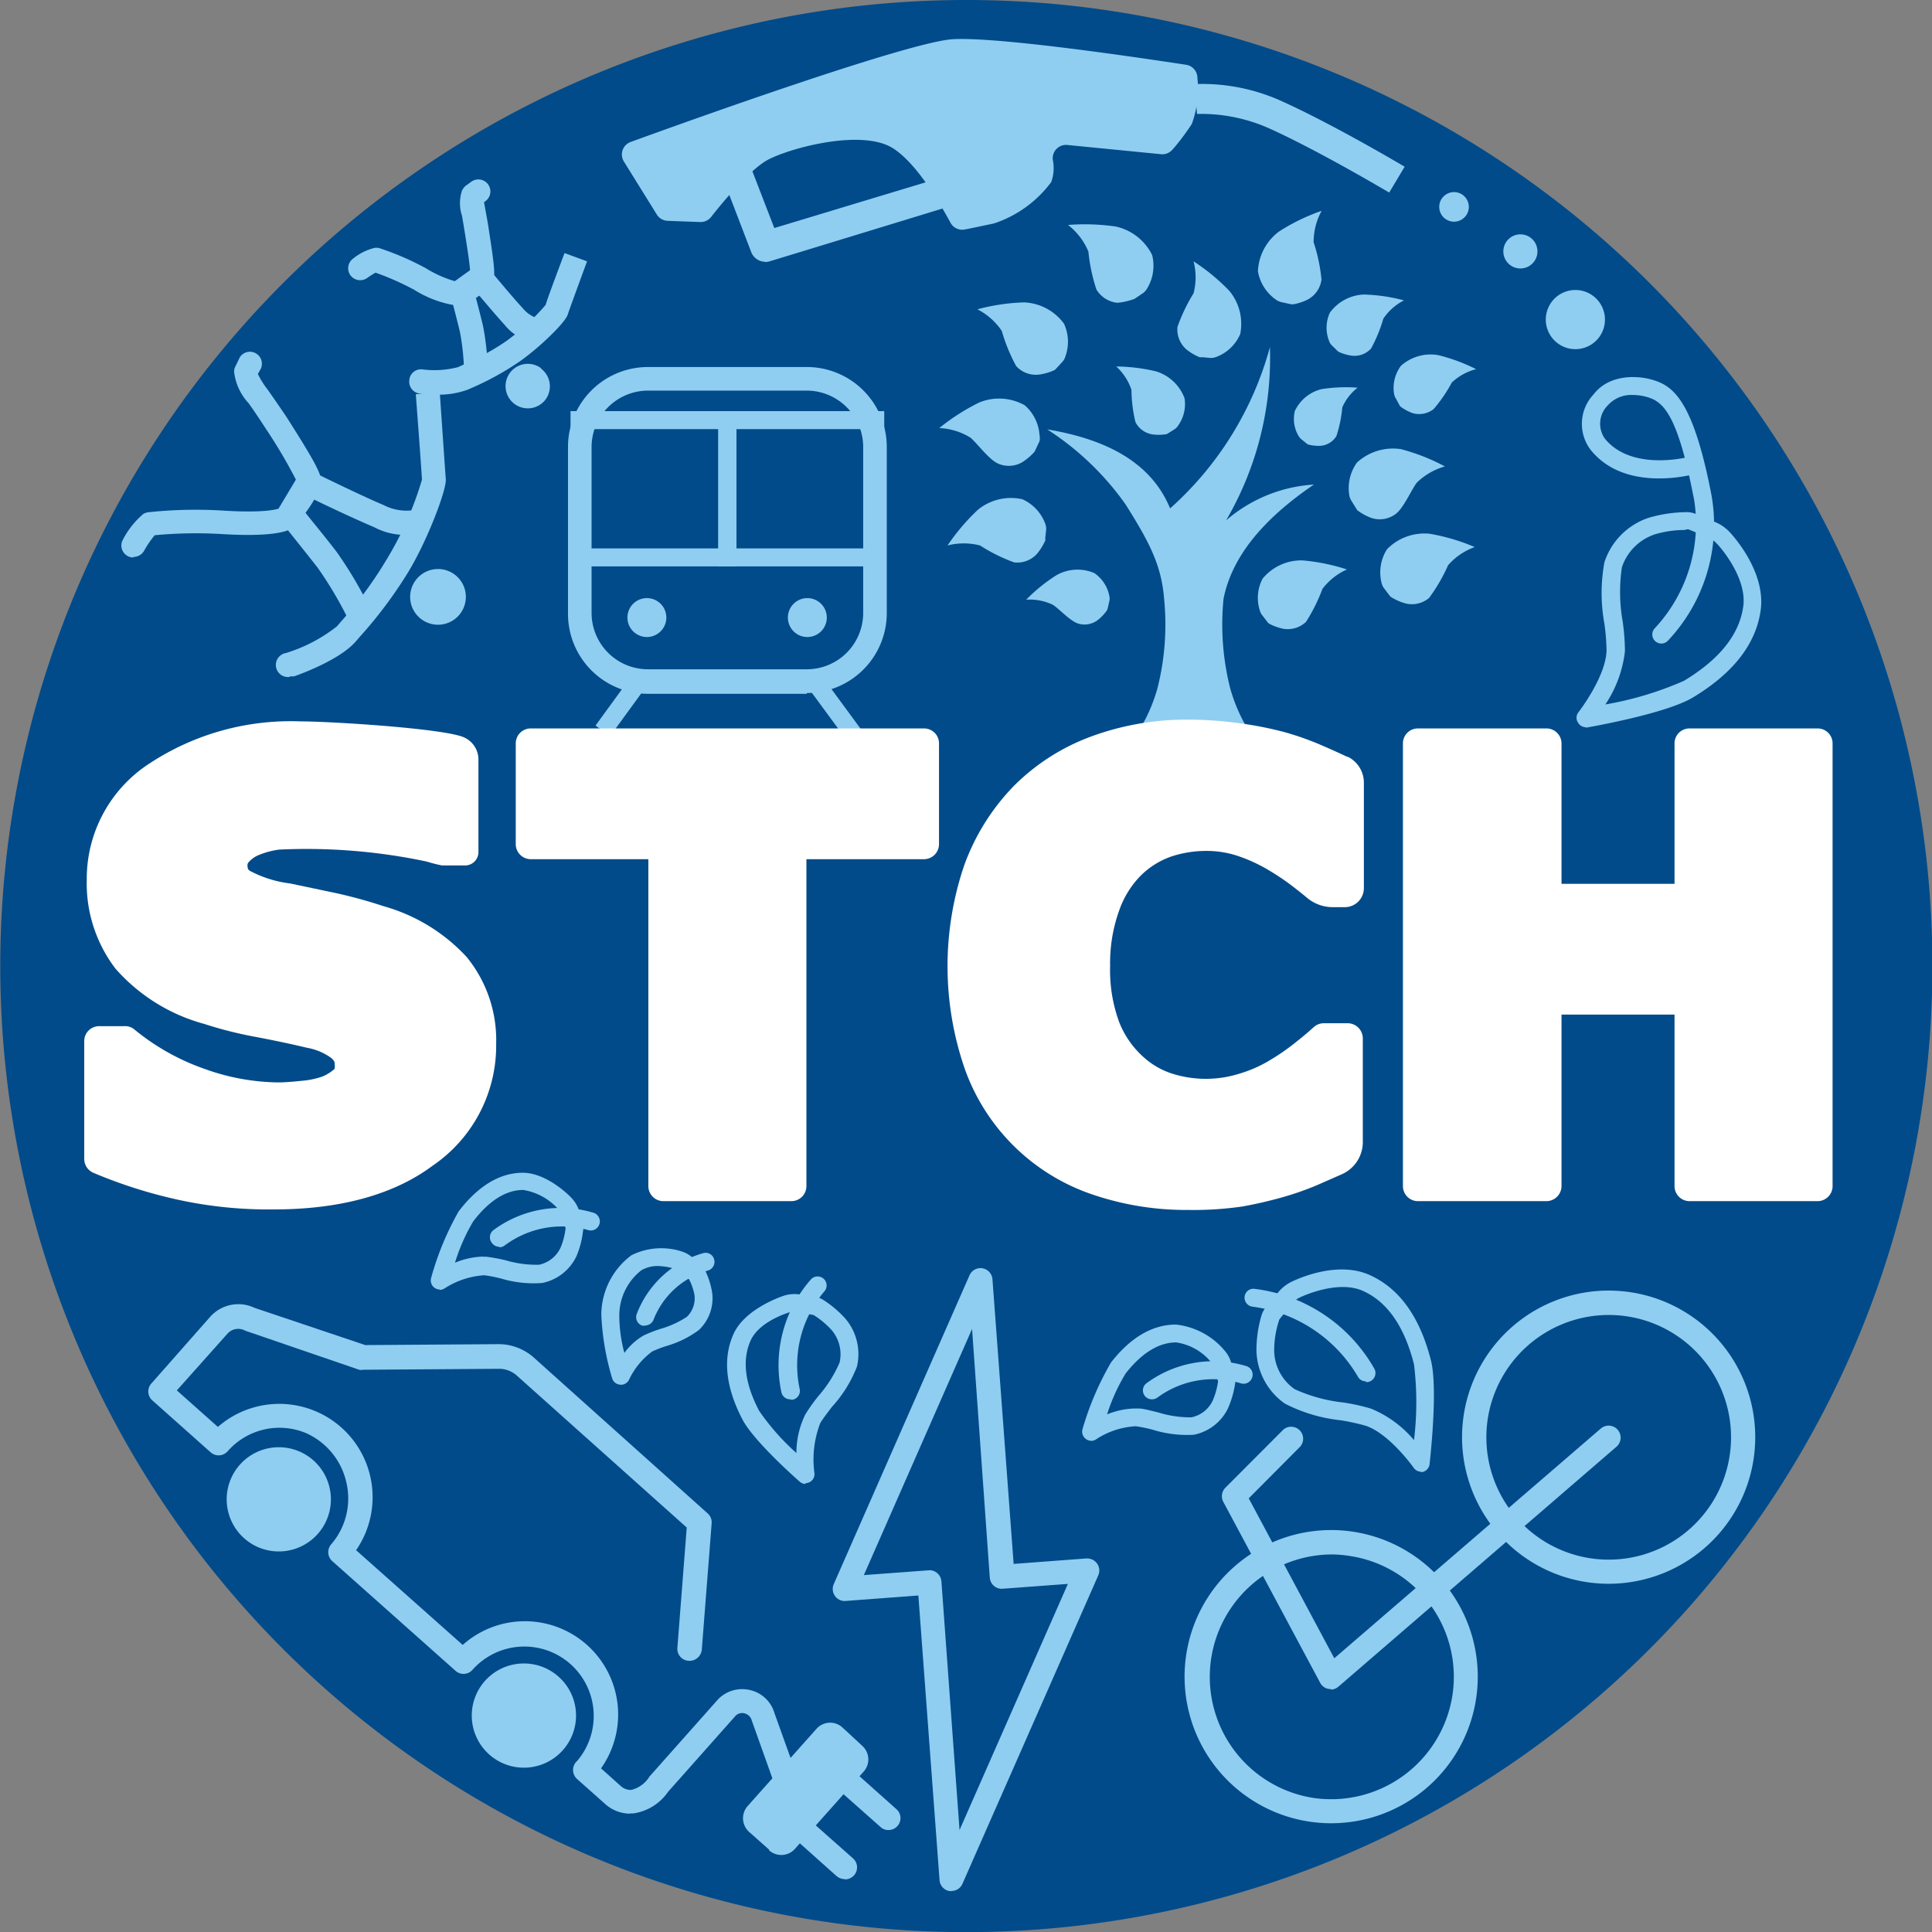
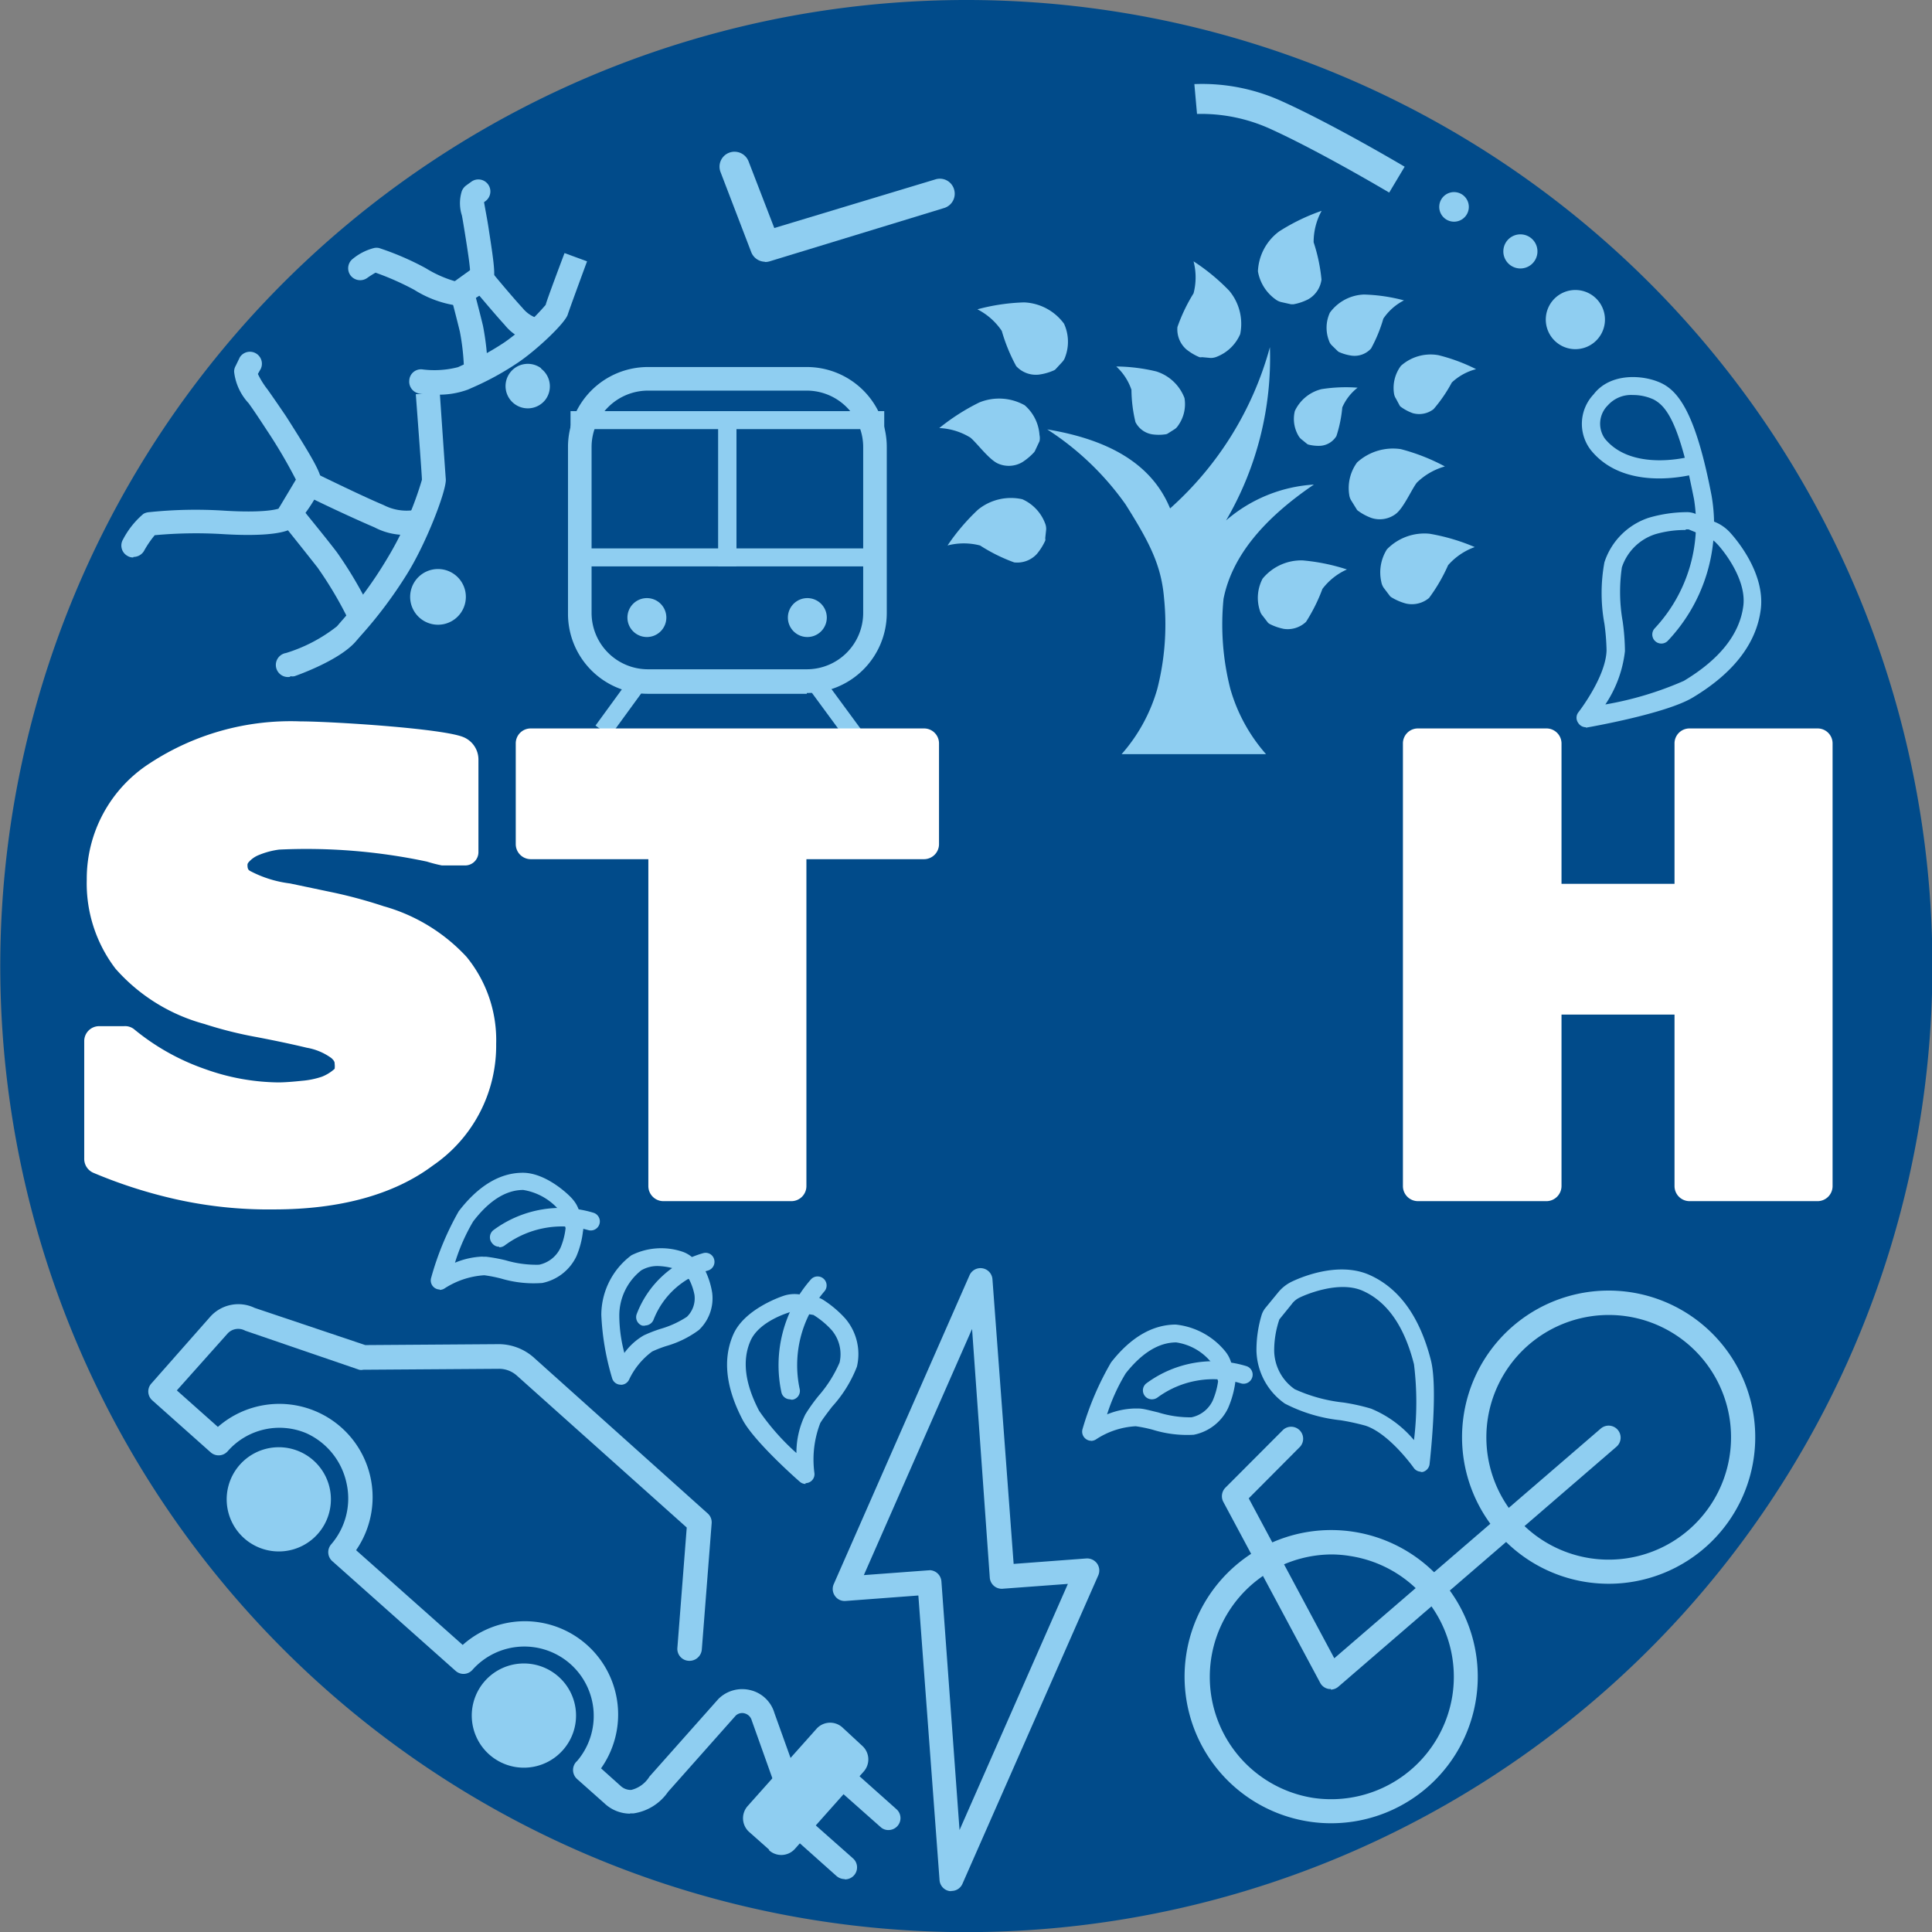
<svg xmlns="http://www.w3.org/2000/svg" id="Layer_1" data-name="Layer 1" viewBox="0 0 144.97 144.97">
  <rect x="0" y="0" width="144.97" height="144.97" fill="#808080" stroke="none" />
  <defs>
    <style>.cls-1{fill:none;}.cls-2{clip-path:url(#clip-path);}.cls-3{fill:#014b8a;}.cls-4{fill:#8fcef1;}.cls-5{fill:#fff;}</style>
    <clipPath id="clip-path" transform="translate(0 0)">
      <rect class="cls-1" width="144.97" height="144.97" />
    </clipPath>
  </defs>
  <title>STCH-logo</title>
  <g class="cls-2">
    <path class="cls-3" d="M145,72.49A72.49,72.49,0,1,1,72.49,0,72.48,72.48,0,0,1,145,72.49" transform="translate(0 0)" />
    <path class="cls-4" d="M57.71,138.79l-1.5-1.33a1.38,1.38,0,0,1-.11-1.94l5.17-5.8a1.37,1.37,0,0,1,1.93-.11L64.7,131a1.37,1.37,0,0,1,.11,1.93l-5.16,5.8a1.37,1.37,0,0,1-1.94.11" transform="translate(0 0)" />
    <path class="cls-4" d="M66.67,137.32a.85.85,0,0,1-.6-.23l-2.8-2.48a.91.91,0,0,1-.07-1.28.9.9,0,0,1,1.27-.07l2.79,2.49a.89.89,0,0,1,.08,1.27.91.91,0,0,1-.67.3" transform="translate(0 0)" />
    <path class="cls-4" d="M63.37,141a.94.94,0,0,1-.6-.23L60,138.3a.9.9,0,0,1,1.2-1.34L64,139.44a.9.9,0,0,1-.6,1.58" transform="translate(0 0)" />
    <path class="cls-4" d="M47.27,136.09a2.82,2.82,0,0,1-1.91-.77l-2.07-1.84,0,0s0,0,0,0h0a.91.91,0,0,1-.07-1.26l.1-.1a5.21,5.21,0,0,0-.51-7.25,5.21,5.21,0,0,0-7.36.43.89.89,0,0,1-1.27.07l-9.25-8.23a.9.9,0,0,1-.07-1.27A5.26,5.26,0,0,0,26,111.28,5.33,5.33,0,0,0,23,107.55a5.17,5.17,0,0,0-5.92,1.35.9.9,0,0,1-1.27.08l-4.38-3.9a.89.89,0,0,1-.07-1.27l4.41-5a2.83,2.83,0,0,1,3.34-.67l8.3,2.79,10.06-.07a4,4,0,0,1,2.51.94L53.1,113.56a.89.89,0,0,1,.3.74l-.74,9.49a.93.93,0,0,1-1,.83.9.9,0,0,1-.83-1l.7-9L38.76,103.2a2,2,0,0,0-1.31-.49l-10.2.07a.61.61,0,0,1-.3,0L18.4,99.85a1.08,1.08,0,0,0-1.32.21l-3.81,4.27,3.08,2.74a7,7,0,0,1,7.37-1.16,7,7,0,0,1,3,10.41l8,7.11a7,7,0,0,1,10.38,9.26L46.56,134a1.12,1.12,0,0,0,.8.31,2.21,2.21,0,0,0,1.37-1l5.17-5.82a2.53,2.53,0,0,1,2.44-.66,2.48,2.48,0,0,1,1.77,1.71l2,5.57a.9.9,0,0,1-1.7.6l-2-5.61a.75.75,0,0,0-.52-.53.7.7,0,0,0-.69.17l-5.07,5.71a3.83,3.83,0,0,1-2.59,1.62h-.26" transform="translate(0 0)" />
    <path class="cls-4" d="M42.23,131.33a3.91,3.91,0,1,1-.32-5.52,3.9,3.9,0,0,1,.32,5.52" transform="translate(0 0)" />
    <path class="cls-4" d="M23.93,115a3.91,3.91,0,1,1-.52-5.51,3.91,3.91,0,0,1,.52,5.51" transform="translate(0 0)" />
    <path class="cls-4" d="M126.51,39.77a7.84,7.84,0,0,0-2.32.32,3.9,3.9,0,0,0-2.49,2.48,12.68,12.68,0,0,0,.06,4.06,17,17,0,0,1,.17,2.23,9,9,0,0,1-1.47,4,25.28,25.28,0,0,0,5.89-1.77c2.68-1.61,4.18-3.49,4.46-5.61s-1.73-4.45-2-4.7a1.78,1.78,0,0,0-.64-.45l-1.47-.61h-.23M119,54.57a.68.68,0,0,1-.58-.33.66.66,0,0,1,0-.77s2.07-2.64,2.13-4.66a16.54,16.54,0,0,0-.16-2,12.75,12.75,0,0,1,0-4.62,5.22,5.22,0,0,1,3.33-3.34,10.37,10.37,0,0,1,2.8-.42,1.66,1.66,0,0,1,.71.13l1.46.61h0a3.14,3.14,0,0,1,1.12.78c.45.49,2.66,3.06,2.31,5.79-.33,2.55-2.05,4.77-5.1,6.6-2,1.21-7.72,2.21-8,2.26H119" transform="translate(0 0)" />
    <path class="cls-4" d="M122.53,29.64a2.34,2.34,0,0,0-1.88.77,1.94,1.94,0,0,0-.23,2.5c1.62,2,4.69,1.7,6,1.44-.85-3.22-1.63-4-2.35-4.38a3.71,3.71,0,0,0-1.54-.33m2.12,18.65a.68.68,0,0,1-.47-1.16,11.49,11.49,0,0,0,2.93-9.69c-.13-.64-.25-1.23-.37-1.77-1.53.31-5.26.73-7.38-1.91a3.22,3.22,0,0,1,.22-4.17c1.25-1.64,3.72-1.48,5.06-.85s2.62,2.35,3.79,8.45a12.68,12.68,0,0,1-3.3,10.91.68.68,0,0,1-.48.19" transform="translate(0 0)" />
-     <path class="cls-4" d="M46.82,12.13a1,1,0,0,1,.51-1.48C51.86,9,68.24,3.13,71.51,2.94,75,2.75,85.9,4.39,89,4.86a1,1,0,0,1,.85,1,7.7,7.7,0,0,1-.42,3.44c-.41.63-1,1.43-1.44,1.91a1,1,0,0,1-.88.36l-7-.69A1,1,0,0,0,79,12a3.08,3.08,0,0,1-.12,1.66,8.76,8.76,0,0,1-4.31,3.11c-1,.21-1.69.36-2.18.45a1,1,0,0,1-1.07-.51c-.74-1.37-2.58-4.55-4.39-5.63-2.34-1.39-7.58,0-9.31.91-1.38.74-3.48,3.29-4.26,4.29a1,1,0,0,1-.84.38l-2.42-.09a1,1,0,0,1-.82-.48Z" transform="translate(0 0)" />
    <path class="cls-4" d="M57.37,19.64a1.13,1.13,0,0,1-1-.72l-2.3-6a1.12,1.12,0,0,1,.64-1.46,1.13,1.13,0,0,1,1.46.65l1.93,5,12.09-3.65a1.11,1.11,0,0,1,1.4.75,1.12,1.12,0,0,1-.75,1.4l-13.09,4a1.26,1.26,0,0,1-.33.05" transform="translate(0 0)" />
    <path class="cls-4" d="M104.24,14.45s-5.18-3.08-8.9-4.77a12.55,12.55,0,0,0-5.52-1.13l-.2-2.24a14.45,14.45,0,0,1,6.64,1.32c3.84,1.74,8.92,4.75,9.14,4.88Z" transform="translate(0 0)" />
    <path class="cls-4" d="M69.74,117.82a.91.91,0,0,1,.9.84L72,137.32l8.13-18.47-4.86.36a.9.9,0,0,1-1-.83L72.94,99.72l-8.12,18.47,4.85-.36h.07m1.66,24.07-.15,0a.9.9,0,0,1-.75-.82l-1.59-21.36-5.46.41a.88.88,0,0,1-.8-.38.9.9,0,0,1-.09-.88L72.75,95.69a.9.9,0,0,1,1.72.3l1.59,21.36,5.46-.41a.93.93,0,0,1,.8.38.91.91,0,0,1,.09.89L72.22,141.35a.89.89,0,0,1-.82.54" transform="translate(0 0)" />
    <path class="cls-4" d="M48.62,29.31a4.24,4.24,0,0,0-4.23,4.23V46a4.23,4.23,0,0,0,4.23,4.22H60.54A4.23,4.23,0,0,0,64.77,46V33.54a4.24,4.24,0,0,0-4.23-4.23ZM60.54,52.06H48.62a6,6,0,0,1-6-6V33.54a6,6,0,0,1,6-6H60.54a6,6,0,0,1,6,6V46a6,6,0,0,1-6,6" transform="translate(0 0)" />
  </g>
  <path class="cls-4" d="M44.17,41.15H53.9V32.2H44.17ZM55.26,42.5H42.81V30.85H55.26Z" transform="translate(0 0)" />
  <g class="cls-2">
    <path class="cls-4" d="M50,46.34a1.46,1.46,0,1,1-1.46-1.46A1.46,1.46,0,0,1,50,46.34" transform="translate(0 0)" />
  </g>
  <rect class="cls-4" x="44.09" y="52.47" width="4.93" height="1.35" transform="matrix(0.59, -0.81, 0.81, 0.59, -23.83, 59.2)" />
  <path class="cls-4" d="M55.26,41.15H65V32.2H55.26ZM66.35,42.5H53.9V30.85H66.35Z" transform="translate(0 0)" />
  <g class="cls-2">
    <path class="cls-4" d="M59.12,46.34a1.46,1.46,0,1,0,1.46-1.46,1.46,1.46,0,0,0-1.46,1.46" transform="translate(0 0)" />
  </g>
  <rect class="cls-4" x="61.93" y="50.68" width="1.35" height="4.93" transform="translate(-19.31 47.39) rotate(-36.31)" />
  <g class="cls-2">
    <path class="cls-4" d="M49.43,95a2.39,2.39,0,0,0-1.31.32,4.32,4.32,0,0,0-1.65,3.45,11,11,0,0,0,.38,2.75,4.72,4.72,0,0,1,1.46-1.32,10.63,10.63,0,0,1,1.23-.48,7.28,7.28,0,0,0,2-.91,1.93,1.93,0,0,0,.57-1.65A4.35,4.35,0,0,0,51.71,96l-.66-.59h0a.85.85,0,0,0-.28-.16A4.9,4.9,0,0,0,49.43,95m-2.85,8.9h-.06a.67.67,0,0,1-.59-.49,19.46,19.46,0,0,1-.81-4.75,5.6,5.6,0,0,1,2.26-4.47,5,5,0,0,1,3.79-.28,2.22,2.22,0,0,1,.79.45l.67.6a1.22,1.22,0,0,1,.31.43,5.88,5.88,0,0,1,.5,1.62,3.27,3.27,0,0,1-1,2.79A7.59,7.59,0,0,1,50,101a9.19,9.19,0,0,0-1.06.41,5.57,5.57,0,0,0-1.74,2.12.68.68,0,0,1-.61.38" transform="translate(0 0)" />
    <path class="cls-4" d="M48.41,99.47a.85.85,0,0,1-.22,0,.67.67,0,0,1-.42-.85,7.53,7.53,0,0,1,5-4.59.66.66,0,0,1,.82.48.68.68,0,0,1-.48.83A6.14,6.14,0,0,0,49.05,99a.69.69,0,0,1-.64.46" transform="translate(0 0)" />
    <path class="cls-4" d="M59.64,98.45a1.24,1.24,0,0,0-.33,0c-.24.07-2.37.72-3,2.17s-.42,3.19.65,5.24a17.67,17.67,0,0,0,2.8,3.17,6.52,6.52,0,0,1,.67-2.9,12.93,12.93,0,0,1,1-1.4A9.52,9.52,0,0,0,63,102.24a2.8,2.8,0,0,0-.6-2.44,6.43,6.43,0,0,0-1.36-1.13l-1.24-.21h-.19m.84,12.89a.66.66,0,0,1-.44-.17c-.36-.31-3.46-3.07-4.29-4.65-1.27-2.43-1.5-4.58-.69-6.41s3.38-2.77,3.87-2.92A2.61,2.61,0,0,1,60,97.13l1.19.18a1.65,1.65,0,0,1,.57.22,8.1,8.1,0,0,1,1.67,1.41,4.11,4.11,0,0,1,.87,3.61,9.63,9.63,0,0,1-1.86,3c-.37.48-.71.93-.89,1.23a7.6,7.6,0,0,0-.44,3.75.67.67,0,0,1-.35.68.72.72,0,0,1-.32.08" transform="translate(0 0)" />
    <path class="cls-4" d="M59.29,105a.67.67,0,0,1-.65-.5A9.74,9.74,0,0,1,60.85,96a.67.67,0,1,1,1,.91A8.53,8.53,0,0,0,60,104.2a.67.67,0,0,1-.49.82.5.5,0,0,1-.17,0" transform="translate(0 0)" />
    <path class="cls-4" d="M96.94,97.84,96,99a7.22,7.22,0,0,0-.39,2.36,3.58,3.58,0,0,0,1.54,2.88,11.88,11.88,0,0,0,3.66,1,15,15,0,0,1,2.07.46,8.35,8.35,0,0,1,3.22,2.36,23.22,23.22,0,0,0,0-5.69c-.72-2.84-2-4.69-3.84-5.51s-4.45.36-4.73.5a1.59,1.59,0,0,0-.57.45m9.67,12.62a.67.67,0,0,1-.55-.29s-1.81-2.56-3.61-3.16a17.29,17.29,0,0,0-1.88-.41,11.78,11.78,0,0,1-4.18-1.25,5,5,0,0,1-2.13-3.94,9.12,9.12,0,0,1,.37-2.65,1.63,1.63,0,0,1,.32-.61L95.89,97h0a3,3,0,0,1,1-.81c.57-.28,3.48-1.59,5.88-.52,2.23,1,3.77,3.14,4.6,6.4.55,2.16-.08,7.58-.1,7.8a.7.7,0,0,1-.51.58.5.5,0,0,1-.17,0" transform="translate(0 0)" />
-     <path class="cls-4" d="M102.48,103.65a.67.67,0,0,1-.6-.37A10.8,10.8,0,0,0,94,98.05a.68.68,0,0,1-.61-.74.66.66,0,0,1,.74-.6,12,12,0,0,1,9,6,.68.68,0,0,1-.6,1" transform="translate(0 0)" />
    <path class="cls-4" d="M85.13,105.69h.31c.36,0,.89.16,1.46.29a8,8,0,0,0,2.5.37A2.27,2.27,0,0,0,91,105.09a5.64,5.64,0,0,0,.4-1.44l-.28-1h0a.93.93,0,0,0-.19-.37,4.16,4.16,0,0,0-2.67-1.55h0c-1.31,0-2.58.79-3.79,2.32a14.14,14.14,0,0,0-1.4,3.08,5.87,5.87,0,0,1,2-.44m-3.19,2.42a.66.66,0,0,1-.42-.15.68.68,0,0,1-.23-.73,22.2,22.2,0,0,1,2.14-5c1.47-1.88,3.1-2.83,4.85-2.84h0a5.54,5.54,0,0,1,3.71,2,2.4,2.4,0,0,1,.46.88l.31,1.13a.74.74,0,0,1,0,.26,7.29,7.29,0,0,1-.55,2,3.63,3.63,0,0,1-2.58,2,8.71,8.71,0,0,1-3.08-.38,10.63,10.63,0,0,0-1.27-.26,6,6,0,0,0-3,1,.74.74,0,0,1-.35.1" transform="translate(0 0)" />
    <path class="cls-4" d="M86.44,105a.67.67,0,0,1-.42-1.2,8.47,8.47,0,0,1,7.51-1.29.67.67,0,0,1,.43.85.68.68,0,0,1-.85.44,7.07,7.07,0,0,0-6.25,1.06.71.71,0,0,1-.42.14" transform="translate(0 0)" />
    <path class="cls-4" d="M116,23.77a2.22,2.22,0,1,0,2.42-2,2.22,2.22,0,0,0-2.42,2" transform="translate(0 0)" />
    <path class="cls-4" d="M112.81,18.75a1.28,1.28,0,1,0,1.39-1.16,1.28,1.28,0,0,0-1.39,1.16" transform="translate(0 0)" />
    <path class="cls-4" d="M108,15.42a1.11,1.11,0,1,0,1.22-1,1.11,1.11,0,0,0-1.22,1" transform="translate(0 0)" />
    <path class="cls-4" d="M32.68,29.59c-.55,0-1,0-1.16-.05a.91.91,0,0,1-.81-1,.88.88,0,0,1,1-.82,7.08,7.08,0,0,0,2.66-.17l.28-.13a20.05,20.05,0,0,0,3.23-1.75,16.86,16.86,0,0,0,3.07-2.8c0-.15,1.41-3.88,1.41-3.88l1.69.62s-1.36,3.69-1.45,4c-.23.68-2.38,2.69-3.72,3.59a21.38,21.38,0,0,1-3.49,1.91l-.27.12a6.28,6.28,0,0,1-2.42.38" transform="translate(0 0)" />
    <path class="cls-4" d="M34.29,22.93a8.18,8.18,0,0,1-3.2-1.18,20.74,20.74,0,0,0-2.91-1.29,6.84,6.84,0,0,0-.63.4.91.91,0,0,1-1.26-.21.9.9,0,0,1,.21-1.25,4.08,4.08,0,0,1,1.57-.79.92.92,0,0,1,.37,0,21.15,21.15,0,0,1,3.5,1.51,8.82,8.82,0,0,0,2.26,1,7.93,7.93,0,0,0,1.08-.65c0-.49-.24-2-.36-2.75s-.19-1.18-.26-1.55a3,3,0,0,1,0-1.85,1,1,0,0,1,.3-.39l.4-.29a.9.9,0,0,1,1.07,1.45l-.11.08.12.67c.07.38.17.9.27,1.6.4,2.56.45,3.21.29,3.69-.27.83-2.19,1.74-2.5,1.79h-.2" transform="translate(0 0)" />
    <path class="cls-4" d="M35.72,28.78a.91.91,0,0,1-.9-.88,17.63,17.63,0,0,0-.31-3c-.27-1.12-.72-2.82-.72-2.82a.92.92,0,0,1,.36-1l1.39-1a.9.9,0,0,1,1.21.16s1.59,1.93,2.46,2.87a2.37,2.37,0,0,0,1,.73.88.88,0,0,1,.81,1,.93.93,0,0,1-1,.83,3.59,3.59,0,0,1-2.15-1.29c-.57-.62-1.44-1.65-2-2.31l-.2.13c.16.6.4,1.53.57,2.24a19.66,19.66,0,0,1,.36,3.35.9.9,0,0,1-.87.93Z" transform="translate(0 0)" />
    <path class="cls-4" d="M36.22,94.3h.26a12.18,12.18,0,0,1,1.47.27,8.11,8.11,0,0,0,2.5.33,2.29,2.29,0,0,0,1.62-1.3,5.33,5.33,0,0,0,.37-1.44l-.28-1h0a.94.94,0,0,0-.2-.35,4.49,4.49,0,0,0-2.7-1.52c-1.31,0-2.58.82-3.76,2.37a14.41,14.41,0,0,0-1.36,3.09,5.88,5.88,0,0,1,2.08-.46M33,96.76a.68.68,0,0,1-.65-.87,21.82,21.82,0,0,1,2.07-5C35.87,89,37.49,88,39.23,88s3.46,1.64,3.75,2a2.4,2.4,0,0,1,.48.87l.28,1a1.27,1.27,0,0,1,0,.55,6.63,6.63,0,0,1-.49,1.85,3.64,3.64,0,0,1-2.56,2,8.56,8.56,0,0,1-3.08-.33,10.68,10.68,0,0,0-1.27-.25,6.19,6.19,0,0,0-3,1,.71.71,0,0,1-.35.1" transform="translate(0 0)" />
    <path class="cls-4" d="M37.46,93.55a.65.65,0,0,1-.52-.25.68.68,0,0,1,.09-1A8.49,8.49,0,0,1,44.53,91a.68.68,0,0,1-.4,1.3,7.19,7.19,0,0,0-6.24,1.14.68.68,0,0,1-.43.15" transform="translate(0 0)" />
    <path class="cls-4" d="M111.64,106.44a9.18,9.18,0,1,0,10.49-7.66,9.19,9.19,0,0,0-10.49,7.66m9.1,12.4a11.16,11.16,0,0,1-1.72-.13,11,11,0,1,1,1.72.13" transform="translate(0 0)" />
    <path class="cls-4" d="M89.89,124.28h0Zm10-7.64a9.19,9.19,0,0,0-1.4,18.26,9.21,9.21,0,0,0,10.49-7.66,9.17,9.17,0,0,0-7.66-10.48,8.72,8.72,0,0,0-1.43-.12m0,20.17a10.78,10.78,0,0,1-1.69-.13,11,11,0,1,1,1.69.13" transform="translate(0 0)" />
    <path class="cls-4" d="M99.86,126.73a.5.5,0,0,1-.17,0,.88.88,0,0,1-.63-.46l-7.27-13.58a.91.91,0,0,1,.16-1.06l4.34-4.35a.9.9,0,0,1,1.27,1.27l-3.86,3.88,6.42,12,20-17.24a.9.9,0,1,1,1.17,1.37l-20.86,18a.89.89,0,0,1-.58.22" transform="translate(0 0)" />
    <path class="cls-4" d="M78.58,32.22a21.35,21.35,0,0,1,5.88,5.63c1.82,2.89,2.69,4.59,2.89,7.08a19.53,19.53,0,0,1-.51,6.76,12.64,12.64,0,0,1-2.68,4.9H95a12.64,12.64,0,0,1-2.68-4.9,19.53,19.53,0,0,1-.51-6.76c.63-3.18,3-6,6.78-8.57A11.1,11.1,0,0,0,92,39.05a24.16,24.16,0,0,0,3.29-13A25,25,0,0,1,87.8,38.15c-1.4-3.41-4.71-5.18-9.22-5.93" transform="translate(0 0)" />
    <path class="cls-4" d="M78.5,39.74a1.09,1.09,0,0,0-.08-.47,3.23,3.23,0,0,0-1.71-1.81,3.92,3.92,0,0,0-3.32.78,15.69,15.69,0,0,0-2.29,2.69,4.86,4.86,0,0,1,2.44,0,12.73,12.73,0,0,0,2.56,1.27,2,2,0,0,0,1.7-.63,4.43,4.43,0,0,0,.63-1,.37.37,0,0,0,0-.18Z" transform="translate(0 0)" />
-     <path class="cls-4" d="M83.24,45.11a.86.86,0,0,0,0-.39A2.69,2.69,0,0,0,82.11,43a3.21,3.21,0,0,0-2.82.15A12.62,12.62,0,0,0,77,45a4,4,0,0,1,2,.38c.46.29,1.31,1.23,1.9,1.41a1.64,1.64,0,0,0,1.48-.27,3.39,3.39,0,0,0,.66-.69,1,1,0,0,0,.07-.15Z" transform="translate(0 0)" />
    <path class="cls-4" d="M78,33.11a1.07,1.07,0,0,0,0-.47,3.24,3.24,0,0,0-1.11-2.23,3.93,3.93,0,0,0-3.41-.21,16,16,0,0,0-3,1.92,4.86,4.86,0,0,1,2.34.72c.5.42,1.4,1.66,2.08,1.95a2,2,0,0,0,1.81-.11,4.49,4.49,0,0,0,.88-.74.59.59,0,0,0,.1-.17Z" transform="translate(0 0)" />
    <path class="cls-4" d="M88.1,32.23a.86.86,0,0,0,.29-.28,2.76,2.76,0,0,0,.49-2.08,3.33,3.33,0,0,0-2.12-2,13.26,13.26,0,0,0-3-.37,4.19,4.19,0,0,1,1.14,1.75,10.68,10.68,0,0,0,.3,2.42,1.71,1.71,0,0,0,1.25.92,3.45,3.45,0,0,0,1,0,.43.43,0,0,0,.16-.05Z" transform="translate(0 0)" />
-     <path class="cls-4" d="M85.76,22a1.1,1.1,0,0,0,.32-.36,3.29,3.29,0,0,0,.37-2.51A4,4,0,0,0,83.73,17a16.06,16.06,0,0,0-3.59-.12,4.88,4.88,0,0,1,1.53,2,13.09,13.09,0,0,0,.6,2.84,2.07,2.07,0,0,0,1.58,1A5,5,0,0,0,85,22.47a.49.49,0,0,0,.18-.08Z" transform="translate(0 0)" />
    <path class="cls-4" d="M79.69,27.18a1,1,0,0,0,.24-.4,3.24,3.24,0,0,0-.09-2.49,3.91,3.91,0,0,0-3-1.6,15.19,15.19,0,0,0-3.5.52,4.87,4.87,0,0,1,1.83,1.62,13,13,0,0,0,1.08,2.64,2,2,0,0,0,1.7.64,4.08,4.08,0,0,0,1.11-.31.42.42,0,0,0,.16-.11Z" transform="translate(0 0)" />
    <path class="cls-4" d="M97.7,33a.92.92,0,0,1-.25-.27,2.5,2.5,0,0,1-.29-1.89,3,3,0,0,1,2-1.64,11.77,11.77,0,0,1,2.71-.11,3.8,3.8,0,0,0-1.15,1.48,9.67,9.67,0,0,1-.44,2.15,1.53,1.53,0,0,1-1.18.73,3.06,3.06,0,0,1-.88-.08.35.35,0,0,1-.14-.06Z" transform="translate(0 0)" />
    <path class="cls-4" d="M103.83,44.11a1.14,1.14,0,0,1-.18-.44,3.24,3.24,0,0,1,.42-2.45,3.92,3.92,0,0,1,3.2-1.17,15.06,15.06,0,0,1,3.39,1,4.82,4.82,0,0,0-2,1.36,12.79,12.79,0,0,1-1.43,2.46,2,2,0,0,1-1.76.41,4.16,4.16,0,0,1-1.06-.46.43.43,0,0,1-.14-.13Z" transform="translate(0 0)" />
    <path class="cls-4" d="M94.74,46.2a1,1,0,0,1-.21-.4,3.09,3.09,0,0,1,.21-2.38,3.76,3.76,0,0,1,3-1.37,14.89,14.89,0,0,1,3.33.68,4.7,4.7,0,0,0-1.84,1.46A13,13,0,0,1,98,46.66a2,2,0,0,1-1.66.53,4.06,4.06,0,0,1-1.05-.36.58.58,0,0,1-.15-.11Z" transform="translate(0 0)" />
    <path class="cls-4" d="M101.4,37.57a1.06,1.06,0,0,1-.16-.45,3.26,3.26,0,0,1,.59-2.42,4,4,0,0,1,3.28-1A15,15,0,0,1,108.42,35a4.89,4.89,0,0,0-2.11,1.22c-.4.52-1,1.93-1.6,2.36a2,2,0,0,1-1.79.29,4,4,0,0,1-1-.53.35.35,0,0,1-.13-.14Z" transform="translate(0 0)" />
    <path class="cls-4" d="M96.15,22.67a1.13,1.13,0,0,1-.43-.2,3.27,3.27,0,0,1-1.33-2.11,3.93,3.93,0,0,1,1.6-3,15,15,0,0,1,3.18-1.54,4.87,4.87,0,0,0-.6,2.36,12.78,12.78,0,0,1,.59,2.8,2,2,0,0,1-1,1.48,4,4,0,0,1-1.09.37h-.2Z" transform="translate(0 0)" />
    <path class="cls-4" d="M99.93,25.91a.84.84,0,0,1-.21-.35,2.7,2.7,0,0,1,.07-2.1,3.32,3.32,0,0,1,2.56-1.36,13,13,0,0,1,3,.44,4.12,4.12,0,0,0-1.55,1.37,11,11,0,0,1-.92,2.24,1.67,1.67,0,0,1-1.43.54,3.51,3.51,0,0,1-.94-.26.42.42,0,0,1-.14-.09Z" transform="translate(0 0)" />
    <path class="cls-4" d="M90.84,26.86a1.18,1.18,0,0,0,.46-.09,3.17,3.17,0,0,0,1.76-1.7,3.87,3.87,0,0,0-.82-3.25,15.19,15.19,0,0,0-2.68-2.21,4.76,4.76,0,0,1,0,2.4,12.84,12.84,0,0,0-1.21,2.53A2,2,0,0,0,89,26.2a4.08,4.08,0,0,0,1,.6.41.41,0,0,0,.19,0Z" transform="translate(0 0)" />
    <path class="cls-4" d="M104.74,29.9a.93.93,0,0,1-.14-.38,2.78,2.78,0,0,1,.52-2.07,3.34,3.34,0,0,1,2.81-.8,13.45,13.45,0,0,1,2.83,1.05,4.18,4.18,0,0,0-1.82,1,11,11,0,0,1-1.37,2A1.76,1.76,0,0,1,106,31a3.59,3.59,0,0,1-.87-.46.32.32,0,0,1-.11-.12Z" transform="translate(0 0)" />
    <path class="cls-5" d="M28.79,68a36.13,36.13,0,0,0-3.65-1l-3.38-.71a8.66,8.66,0,0,1-3-.94c-.11-.07-.19-.13-.19-.44,0-.06,0-.12.12-.25a2,2,0,0,1,.75-.51h0a6,6,0,0,1,1.51-.4,43.55,43.55,0,0,1,11.08.9,10.94,10.94,0,0,0,1.13.29H34.9a1,1,0,0,0,1-1V57a1.82,1.82,0,0,0-1.13-1.69c-1.6-.66-10-1.18-12.22-1.18a19.27,19.27,0,0,0-11.32,3.15A10.3,10.3,0,0,0,6.51,66a10.54,10.54,0,0,0,2.16,6.69,13.62,13.62,0,0,0,6.65,4.14,30.19,30.19,0,0,0,4,1c1.3.25,2.55.51,3.71.79a4.41,4.41,0,0,1,1.83.77c.25.22.25.34.25.43a1.52,1.52,0,0,1,0,.38,3.14,3.14,0,0,1-.95.59,6.28,6.28,0,0,1-1.52.31c-.75.08-1.35.12-1.78.12a16.73,16.73,0,0,1-5.47-1,17.24,17.24,0,0,1-5.34-3A1.09,1.09,0,0,0,9.3,77H7.45a1.12,1.12,0,0,0-1.13,1.13v8.79A1.14,1.14,0,0,0,7,88a36.33,36.33,0,0,0,6.25,2,31.89,31.89,0,0,0,7.32.75c4.94,0,9-1.11,11.92-3.3a10.89,10.89,0,0,0,4.74-9.12A9.85,9.85,0,0,0,35,71.79,13.4,13.4,0,0,0,28.79,68" transform="translate(0 0)" />
    <path class="cls-5" d="M70.46,63.34V55.79a1.12,1.12,0,0,0-1.13-1.13H39.83a1.12,1.12,0,0,0-1.13,1.13v7.55a1.13,1.13,0,0,0,1.13,1.13h8.82V89a1.13,1.13,0,0,0,1.13,1.13h9.6A1.13,1.13,0,0,0,60.51,89V64.47h8.82a1.13,1.13,0,0,0,1.13-1.13" transform="translate(0 0)" />
-     <path class="cls-5" d="M101.07,56.78c-.57-.27-1.21-.56-1.93-.87a21.87,21.87,0,0,0-2.85-1,27.48,27.48,0,0,0-3.2-.63A28.63,28.63,0,0,0,89.21,54a20.63,20.63,0,0,0-7.35,1.27A16,16,0,0,0,76.05,59a16.69,16.69,0,0,0-3.7,5.93,23.56,23.56,0,0,0,.06,15.32A15.4,15.4,0,0,0,82,89.64a21.8,21.8,0,0,0,7.16,1.15,25.59,25.59,0,0,0,4.07-.26,31.55,31.55,0,0,0,3.13-.73,21.86,21.86,0,0,0,2.51-.89l1.82-.8a2.64,2.64,0,0,0,1.57-2.41V77.91a1.14,1.14,0,0,0-1.13-1.13H99.34a1.13,1.13,0,0,0-.76.29c-.37.34-.9.79-1.57,1.31a16.25,16.25,0,0,1-1.75,1.19l0,0a9.65,9.65,0,0,1-2.28,1,8.38,8.38,0,0,1-5,0,5.89,5.89,0,0,1-2.23-1.3A6.92,6.92,0,0,1,84,76.75a11.25,11.25,0,0,1-.7-4.28A11.62,11.62,0,0,1,84,68.26a7,7,0,0,1,1.6-2.56,6.12,6.12,0,0,1,2.23-1.41,8.25,8.25,0,0,1,2.69-.44,7.36,7.36,0,0,1,2.34.37,11.77,11.77,0,0,1,2.21,1,18.58,18.58,0,0,1,1.88,1.25c.44.34.82.64,1.14.91a3,3,0,0,0,1.89.69h.94a1.43,1.43,0,0,0,1.42-1.42V58.71a2.16,2.16,0,0,0-1.22-1.93" transform="translate(0 0)" />
    <path class="cls-5" d="M136.38,54.66h-9.6a1.12,1.12,0,0,0-1.13,1.13V66.32h-8.48V55.79A1.13,1.13,0,0,0,116,54.66h-9.6a1.12,1.12,0,0,0-1.13,1.13V89a1.13,1.13,0,0,0,1.13,1.13H116A1.14,1.14,0,0,0,117.17,89V76.13h8.48V89a1.13,1.13,0,0,0,1.13,1.13h9.6A1.13,1.13,0,0,0,137.51,89V55.79a1.12,1.12,0,0,0-1.13-1.13" transform="translate(0 0)" />
    <path class="cls-4" d="M21.75,50.79A.9.9,0,0,1,21.46,49,11.73,11.73,0,0,0,25.28,47l.31-.36A30.55,30.55,0,0,0,29,42,25.24,25.24,0,0,0,31.66,36c0-.34-.46-6.42-.46-6.42l1.8-.12s.41,6,.45,6.48c.08.81-1.44,4.76-2.87,7.07A33,33,0,0,1,27,47.78l-.31.36c-1.22,1.4-4.25,2.48-4.59,2.6a.79.79,0,0,1-.3,0" transform="translate(0 0)" />
    <path class="cls-4" d="M10,41.83a.79.79,0,0,1-.44-.12.89.89,0,0,1-.33-1.23,6.37,6.37,0,0,1,1.53-1.92,1,1,0,0,1,.35-.12,33.53,33.53,0,0,1,5.74-.12c3.29.2,4.11-.17,4.12-.18a12.47,12.47,0,0,0,1.31-2A38.3,38.3,0,0,0,20,32.25c-.58-.89-1-1.52-1.35-2a4.14,4.14,0,0,1-1.08-2.33.83.83,0,0,1,.11-.46L18,26.8a.9.9,0,0,1,1.57.87l-.22.39a6.25,6.25,0,0,0,.73,1.17c.34.48.79,1.13,1.38,2C23.54,34.49,24,35.38,24.1,36c.12,1-1.83,3.41-2.16,3.63-.69.45-2.54.61-5.19.45a33.37,33.37,0,0,0-5.14.08,7.48,7.48,0,0,0-.81,1.19.92.92,0,0,1-.79.44" transform="translate(0 0)" />
    <path class="cls-4" d="M27,47.1a.89.89,0,0,1-.81-.51,28.88,28.88,0,0,0-2.36-4c-1.08-1.38-2.77-3.48-2.77-3.48A.89.89,0,0,1,21,38l1.34-2.24a.9.9,0,0,1,1.16-.34S27,37.15,28.79,37.9a3.74,3.74,0,0,0,2.17.39.9.9,0,0,1,1.12.57A.89.89,0,0,1,31.56,40a4.93,4.93,0,0,1-3.46-.43C26.76,39,24.61,38,23.48,37.44l-.59,1c.56.7,1.63,2,2.39,3a30.43,30.43,0,0,1,2.56,4.36A.9.9,0,0,1,27.42,47a.89.89,0,0,1-.39.09" transform="translate(0 0)" />
    <path class="cls-4" d="M34.92,44.4a2.09,2.09,0,1,0-1.66,2.44,2.09,2.09,0,0,0,1.66-2.44" transform="translate(0 0)" />
    <path class="cls-4" d="M40.6,27.63A1.67,1.67,0,1,0,40.92,30a1.67,1.67,0,0,0-.32-2.34" transform="translate(0 0)" />
  </g>
</svg>